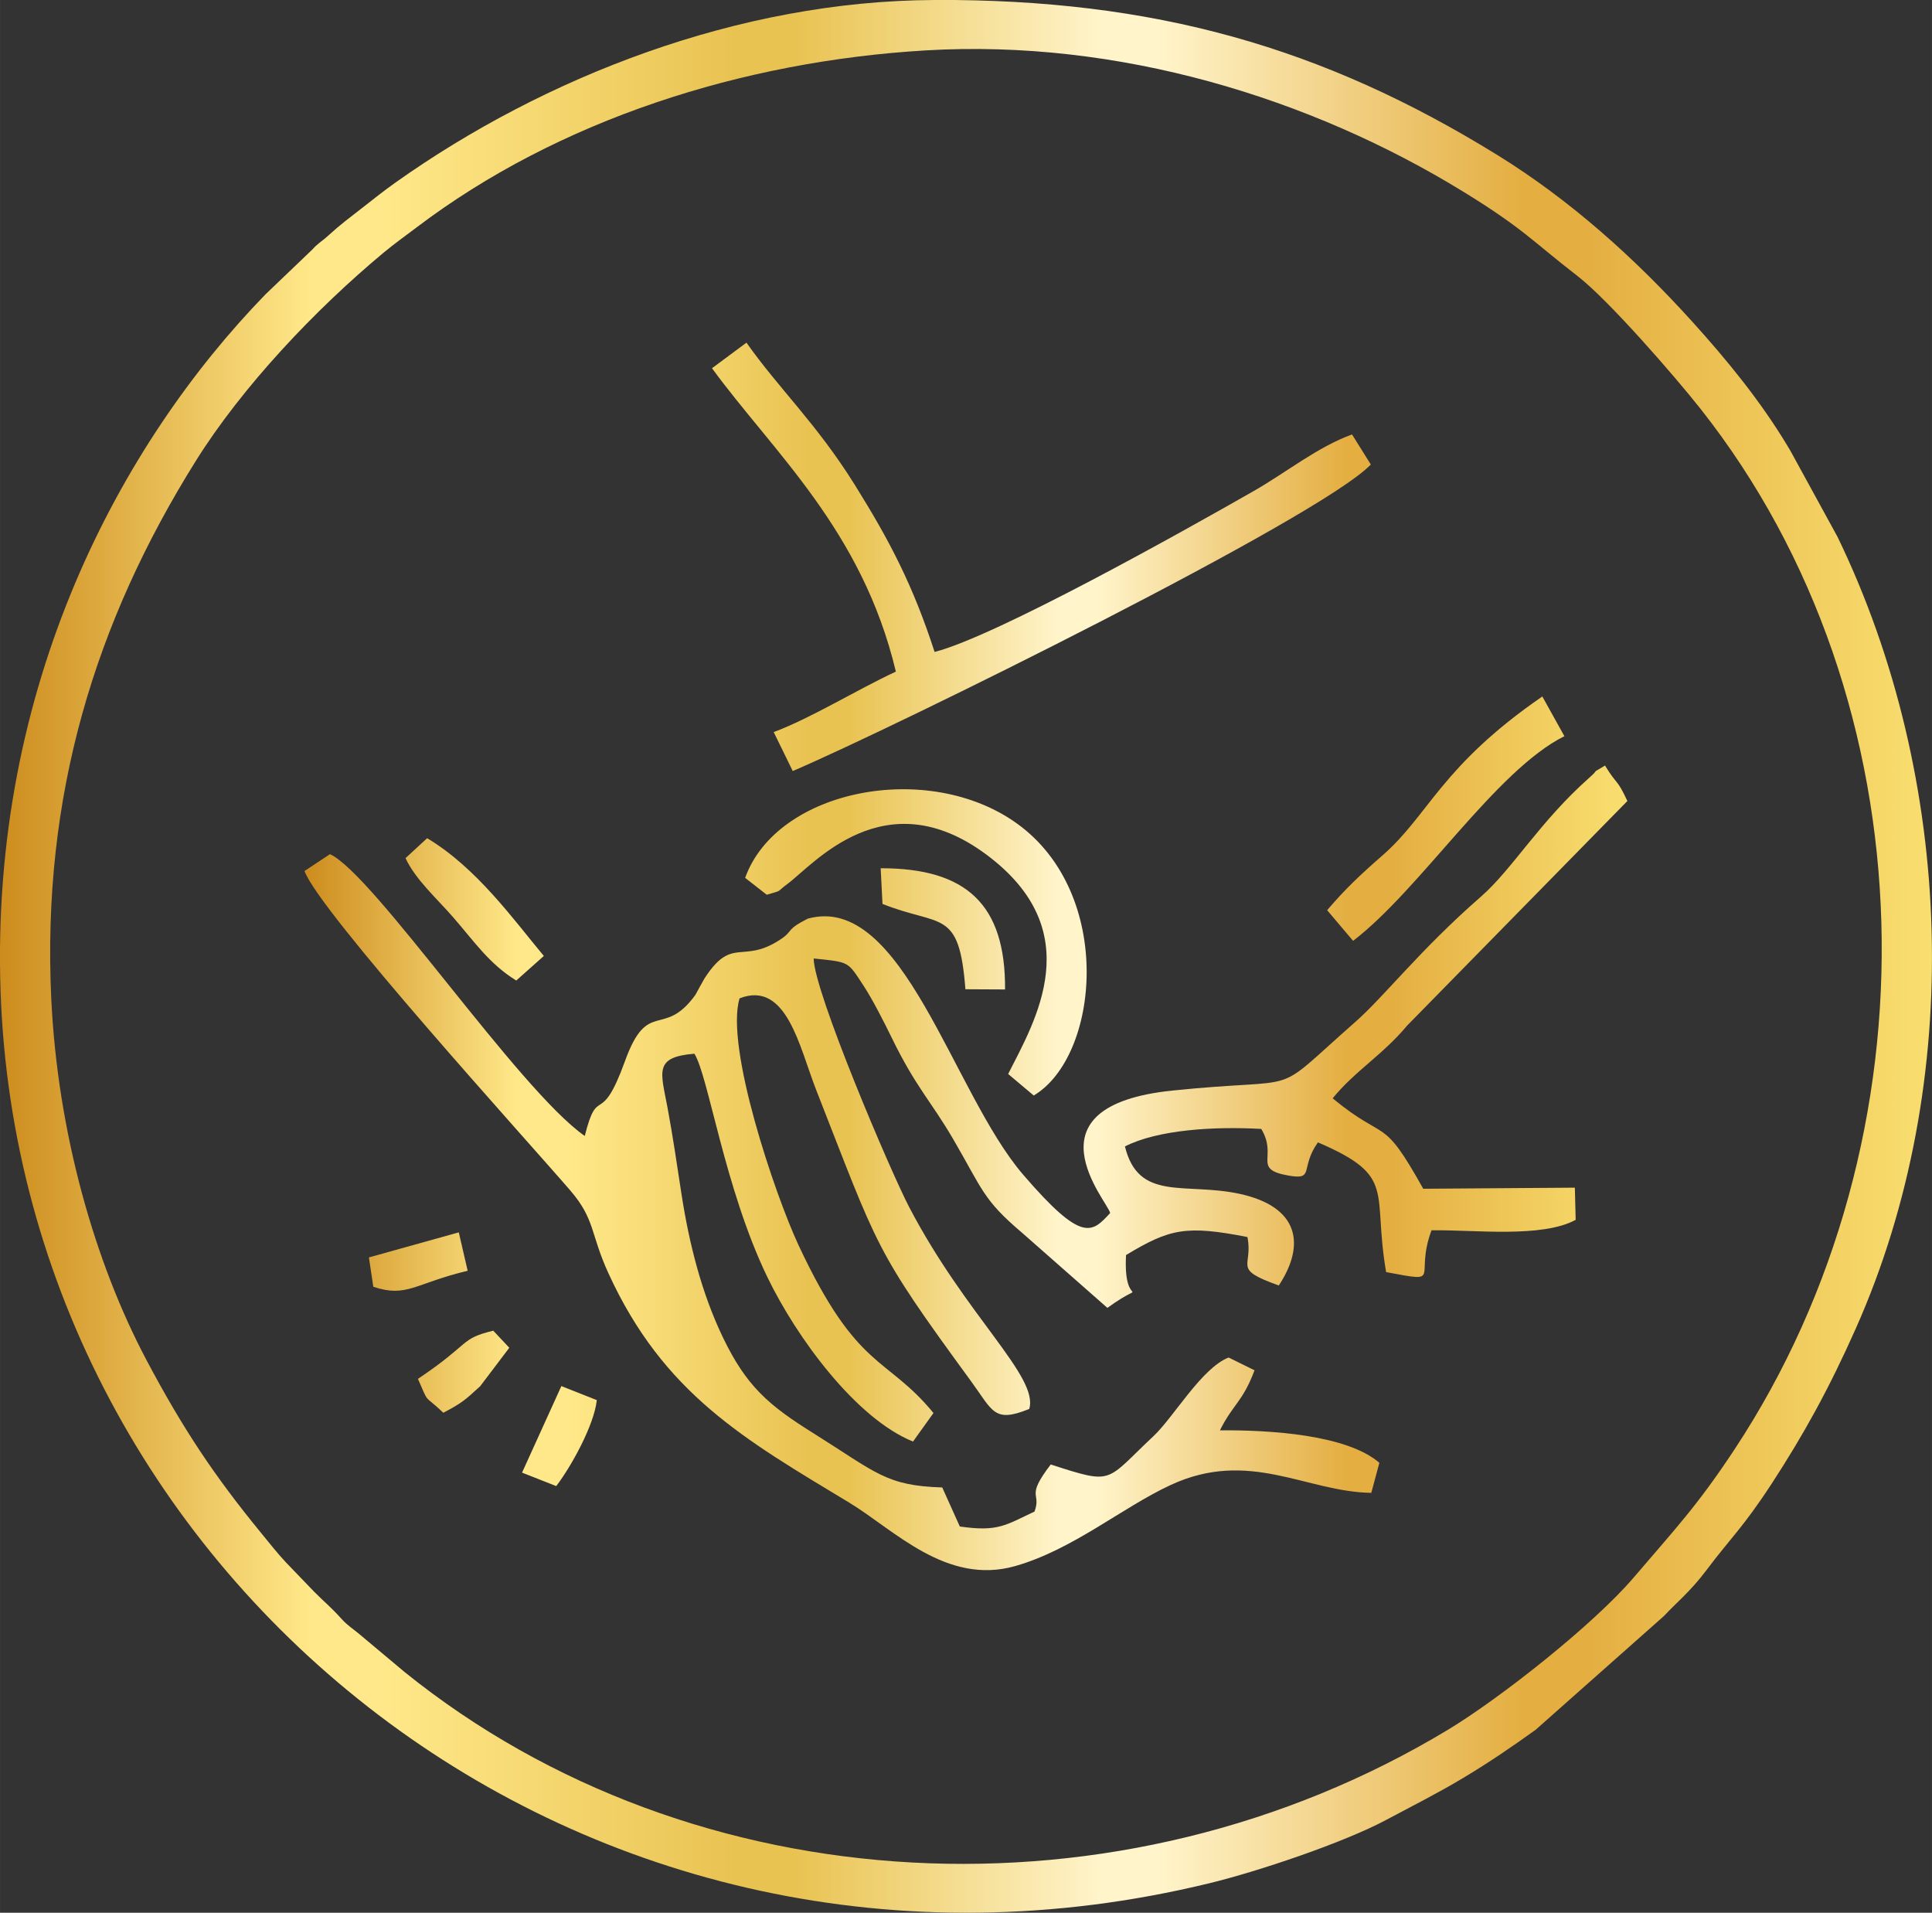
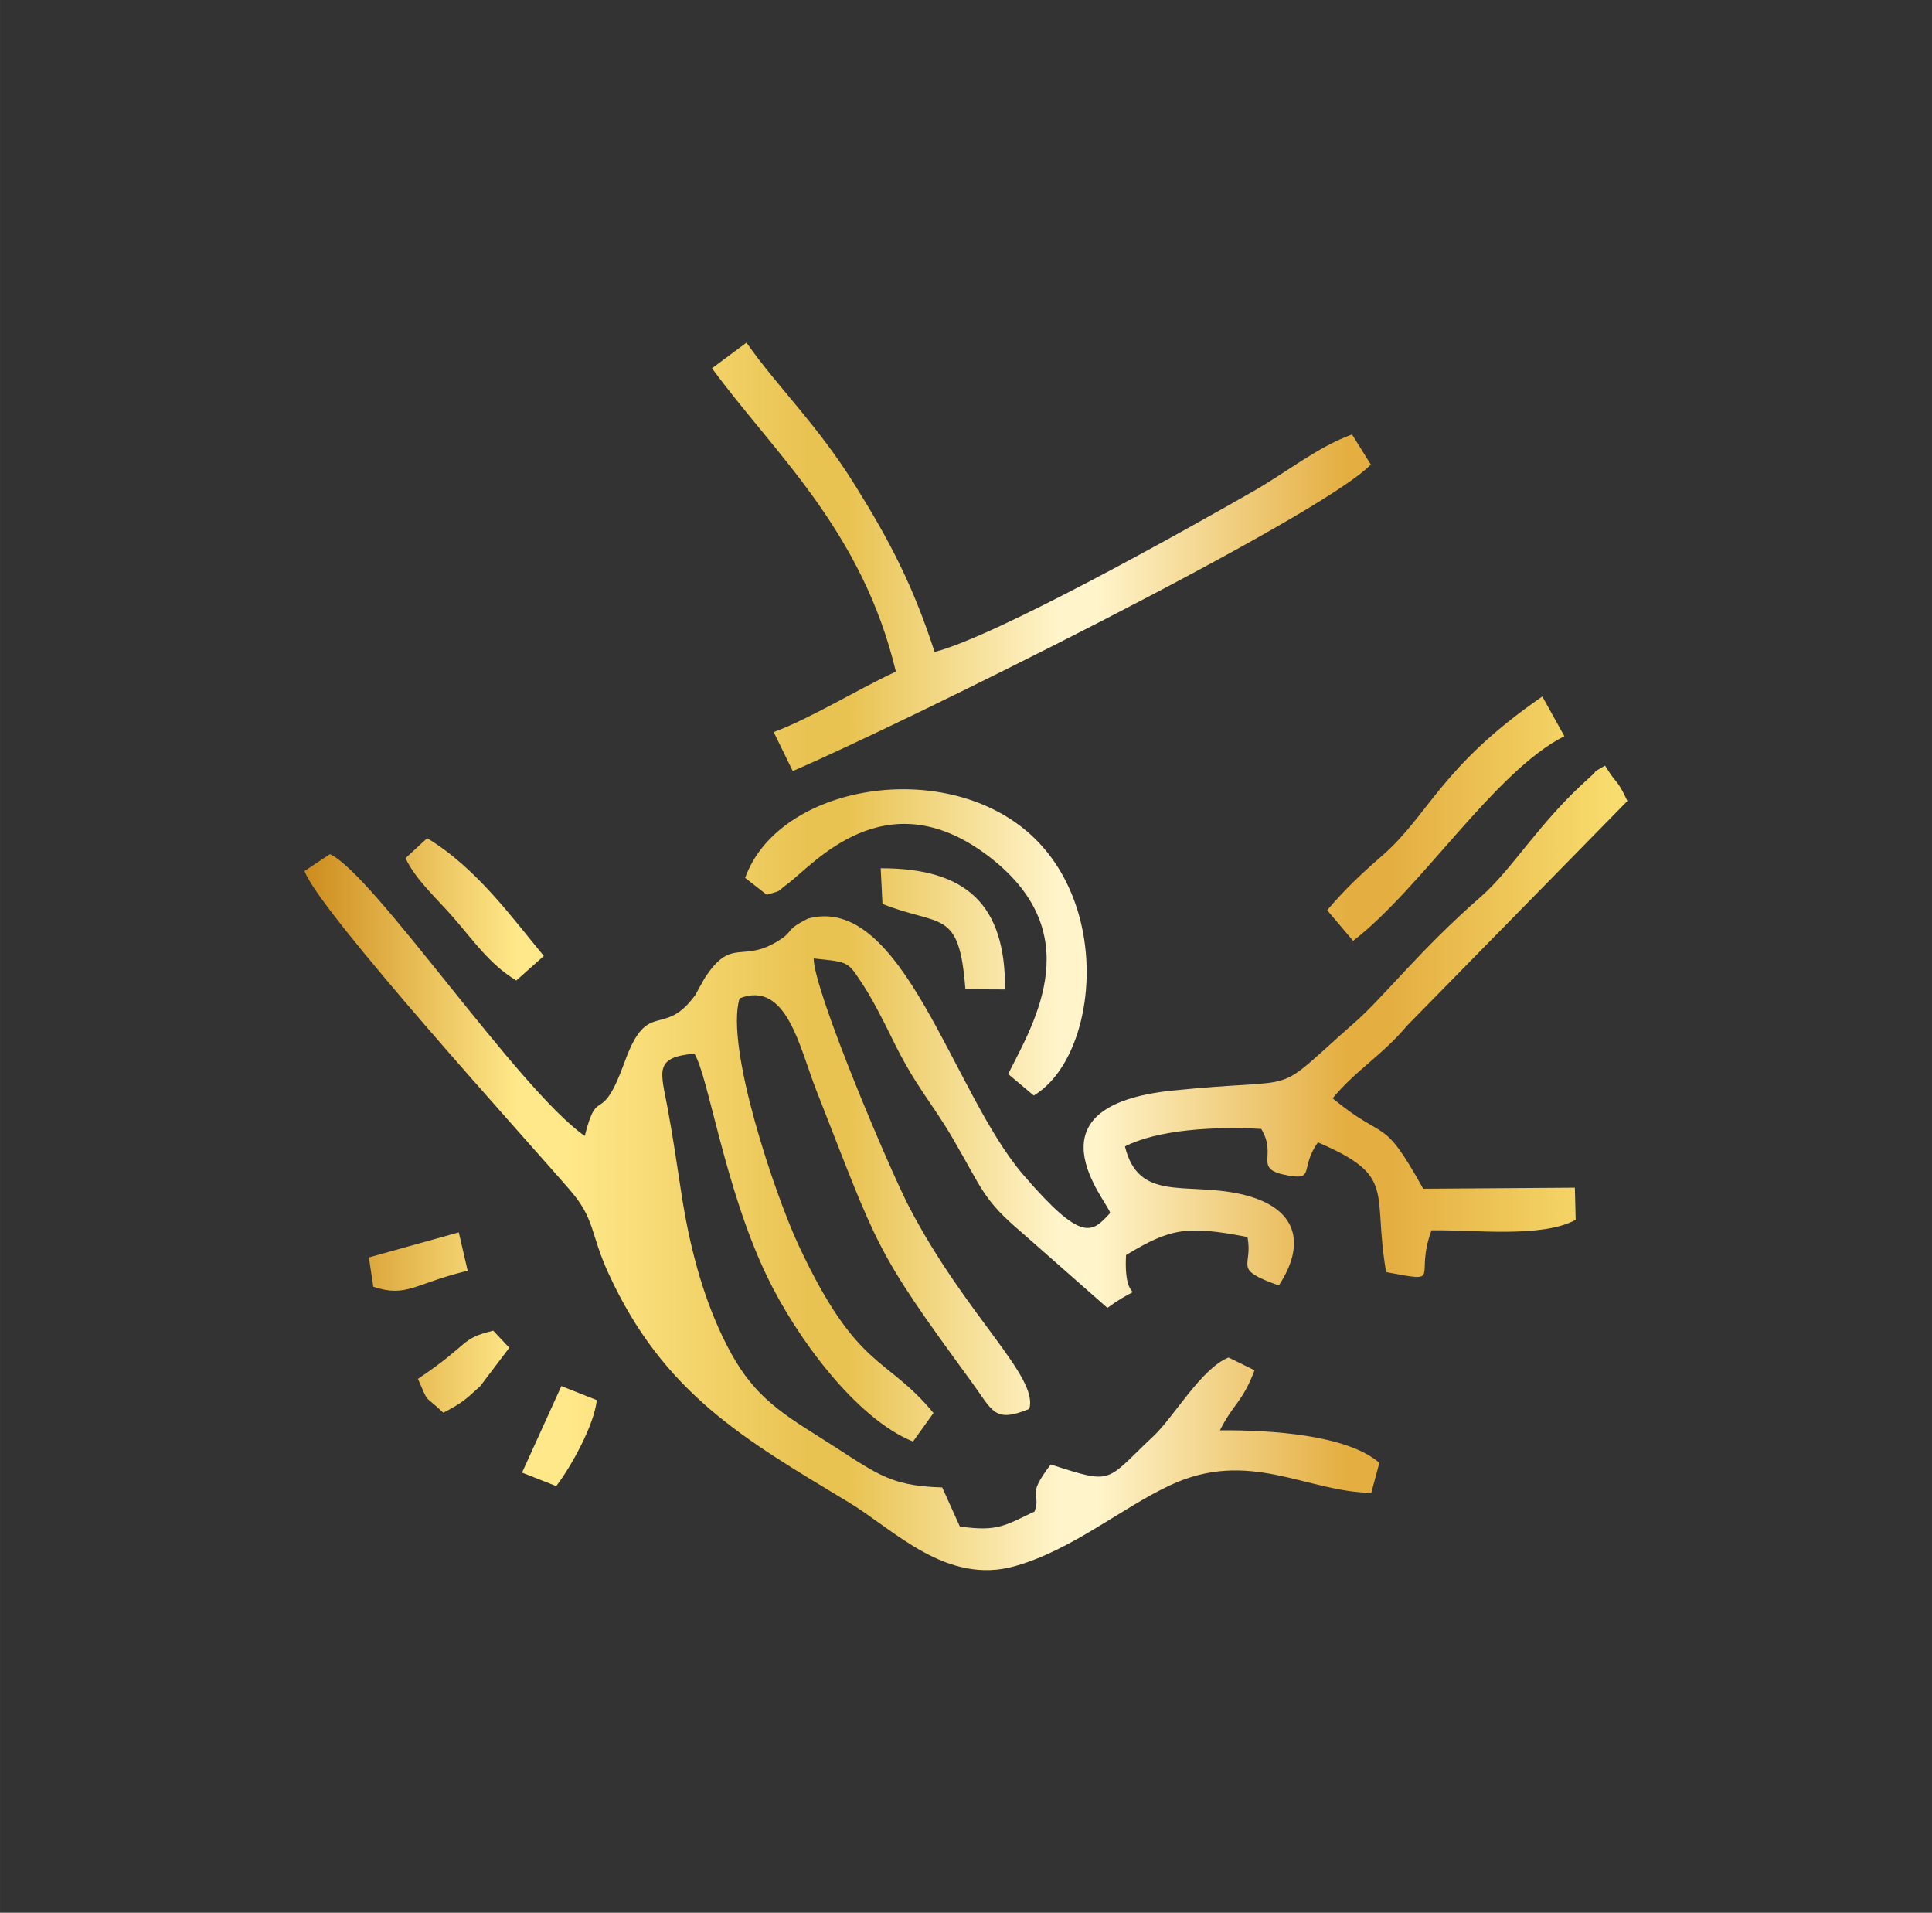
<svg xmlns="http://www.w3.org/2000/svg" xmlns:xlink="http://www.w3.org/1999/xlink" viewBox="0 0 854.76 846.11" style="shape-rendering:geometricPrecision; text-rendering:geometricPrecision; image-rendering:optimizeQuality; fill-rule:evenodd; clip-rule:evenodd" version="1.1" height="29.311mm" width="29.611mm" xml:space="preserve">
  <rect x="0" y="0" width="854.76" height="846.11" fill="#333333" stroke="none" />
  <defs>
    <style type="text/css">
   
    .fil0 {fill:url(#id0);fill-rule:nonzero}
    .fil1 {fill:url(#id1);fill-rule:nonzero}
   
  </style>
    <linearGradient y2="423.05" x2="854.76" y1="423.05" x1="-0" gradientUnits="userSpaceOnUse" id="id0">
      <stop style="stop-opacity:1; stop-color:#CD8C1D" offset="0" />
      <stop style="stop-opacity:1; stop-color:#FFE889" offset="0.161" />
      <stop style="stop-opacity:1; stop-color:#FFE889" offset="0.18" />
      <stop style="stop-opacity:1; stop-color:#FFE889" offset="0.2" />
      <stop style="stop-opacity:1; stop-color:#E9C352" offset="0.38" />
      <stop style="stop-opacity:1; stop-color:#E9C352" offset="0.412" />
      <stop style="stop-opacity:1; stop-color:#FFF4CA" offset="0.569" />
      <stop style="stop-opacity:1; stop-color:#FFF4CA" offset="0.6" />
      <stop style="stop-opacity:1; stop-color:#E4AE41" offset="0.788" />
      <stop style="stop-opacity:1; stop-color:#E4AE41" offset="0.82" />
      <stop style="stop-opacity:1; stop-color:#F9DF70" offset="1" />
    </linearGradient>
    <linearGradient y2="516.59" x2="720.03" y1="516.59" x1="134.74" xlink:href="#id0" gradientUnits="userSpaceOnUse" id="id1">
  </linearGradient>
  </defs>
  <g id="Layer_x0020_1">
-     <path d="M22.68 441.93c-4.26,-89.98 19.43,-166.83 63.87,-237.92 20.66,-33.05 53.01,-67.18 83.18,-92.26 4.69,-3.9 9.45,-7.28 14.5,-11.1 62.87,-47.68 144.33,-73.57 225.36,-78.36 85.09,-5.03 170.02,20.86 237.88,62.55 26.5,16.28 30.43,21.77 50.51,37.3 13.64,10.55 42.9,44.17 54.44,58.79 102.21,129.44 105.95,322.38 15,460.18 -16.62,25.18 -26.29,35.2 -44.59,56.66 -17.71,20.77 -59.09,53.45 -82.33,67.46 -144.57,87.18 -333.28,77.78 -461.45,-25.56l-20.55 -17.21c-2.6,-2.12 -4.99,-3.66 -7.26,-6.19 -5.14,-5.7 -7.56,-7.42 -12.22,-12.13l-12.51 -13c-3.35,-3.51 -7.87,-9.21 -11.2,-13.28 -20.48,-25.02 -34.33,-45.74 -50.48,-76.18 -22.86,-43.09 -39.34,-100.71 -42.14,-159.74zm390.7 -441.93c-86.84,0.36 -172.74,34.21 -238.17,80.58 -5.35,3.79 -9.47,7.09 -15.22,11.59 -5.52,4.32 -9.1,6.89 -14.77,12.05 -3.11,2.84 -4.17,3 -7.19,6.3l-20.54 19.65c-63.94,65.8 -121.84,172.8 -117.25,308.12 8.84,260.63 258.71,461.97 534.9,394.75 21.78,-5.3 59.42,-17.98 78.13,-27.99 12.74,-6.81 22.5,-11.64 33.9,-18.46 11.66,-6.97 21.56,-13.76 32.22,-21.4l56.88 -50.43c4.84,-5.3 11.52,-10.61 18.73,-20.23 10.37,-13.85 16.14,-18.76 28.81,-38.19 14.16,-21.72 25.44,-42.1 37.29,-68.77 48.52,-109.17 43.5,-243.46 -8.13,-350.09l-20.73 -37.86c-0.52,-0.85 -0.85,-1.45 -1.35,-2.28 -11.99,-19.93 -26.69,-37.94 -42.31,-55.19 -25.36,-28.01 -53.83,-53.63 -86.13,-73.59 -77.18,-47.68 -151.84,-68.98 -249.09,-68.58z" class="fil0" />
    <path d="M491.19 536.56c-8.12,8.81 -12.32,13.55 -38.56,-16.98 -31.28,-36.4 -53.2,-124.77 -95.24,-113.22 -10.35,5.27 -5.84,5.15 -12.49,9.46 -16.64,10.78 -21.04,-1.96 -33.3,17.13 -0.58,0.91 -3.87,7.04 -3.91,7.09 -14.17,19.65 -21.06,1.33 -31.18,29.32 -10.93,30.25 -11.9,9.63 -17.8,33.14 -29.47,-20.59 -93.36,-115.81 -112.73,-124.66l-11.26 7.46c6.52,17.98 98.63,119.29 117.52,141.22 11.14,12.93 8.86,19.07 16.93,36.69 24.48,53.48 60.45,73.63 106.51,101.46 19.84,11.99 43.01,36.77 73.52,28.07 25.48,-7.27 47.24,-25.87 68.65,-35.81 34.85,-16.19 59.99,3.01 88.84,3.44l3.58 -13.29c-14.38,-12.45 -48.35,-14.55 -70.54,-14.37 5.91,-11.79 10.01,-12.47 15.31,-26.56l-11.47 -5.65c-11.92,4.64 -24.32,26.41 -33.21,34.75 -21.64,20.28 -17.25,21.66 -45.49,12.57 -11.37,14.87 -4,12.17 -7.17,20.82 -12.87,6.02 -16.09,9.05 -33.05,6.61l-7.78 -17.27c-24.98,-0.78 -29.12,-6.55 -57.1,-24.05 -19.86,-12.42 -29.58,-20.78 -39.98,-42.42 -9.25,-19.27 -14.84,-40.94 -18.32,-63.55 -2.07,-13.45 -3.76,-25.18 -6.13,-37.93 -2.96,-15.92 -6.24,-22.44 11.87,-23.92 6.17,9.64 13.27,59.32 32.18,98.59 13.19,27.39 39.55,62.91 64.56,72.97l9.04 -12.62c-20.88,-25.45 -33.59,-18.36 -59.69,-74.23 -10.32,-22.09 -32.63,-87.81 -26.09,-109.2 20.8,-8.09 26.46,21.58 33.87,40.47 27.75,70.71 25.39,69.9 68.41,128.73 9.87,13.49 10.2,18.76 25.86,12.44 4.39,-14.18 -27.78,-40.88 -53.07,-89.22 -8.41,-16.09 -42.19,-95.5 -42.29,-110.06 16.08,1.69 14.89,1.16 22.1,12.1 3.7,5.63 8.71,15.32 12.54,23.19 10.5,21.58 17.42,28.04 27.09,44.63 12.97,22.24 13.11,26.71 30.38,41.34l37.84 33.3c19.7,-14.18 6.85,2.66 8.25,-23.36 19.36,-11.7 26.61,-13.27 53.71,-7.97 2.67,13.44 -7.16,13.88 13.88,21.43 12.05,-18.27 8.8,-34.92 -17.44,-40.56 -24.11,-5.18 -44.62,3.6 -50.64,-20.95 14.58,-7.43 39.47,-8.91 60.31,-7.75 7.47,12.37 -4.21,17.73 11.9,20.61 12.04,2.15 5.02,-3.2 13.18,-14.66 35.13,15.1 23.95,21.32 30.17,57.39 25.68,4.79 12.26,2.79 20.07,-18.49 18.79,-0.29 48.84,3.52 63.79,-4.63l-0.36 -14.23 -67.08 0.48c-18.5,-33.15 -15.83,-20.03 -40.08,-40 9.97,-12.21 22.04,-19.1 32.95,-32.17l97.45 -99.35c-4.82,-10.29 -4.25,-6.48 -9.9,-15.68 -7.3,4.4 -1.57,0.62 -7.01,5.44 -21.93,19.43 -33.92,40.36 -47.94,52.6 -27.12,23.68 -42.56,43.97 -55.58,55.42 -38.93,34.25 -20.19,24.03 -80.9,30.31 -66.68,6.9 -28.42,49.21 -27.51,54.15zm-176.19 -373.67c27.25,37.28 66.41,71.55 81.35,134.2 -17.51,8.14 -37.45,20.55 -54.05,26.75l8.43 17.24c45.62,-19.59 233.28,-112.11 255.75,-135.6l-8.31 -13.3c-15.3,5.55 -29.02,16.76 -43.55,25.06 -31.35,17.9 -113.84,64.13 -141.13,71.15 -9.52,-29.28 -19.7,-48.93 -35.38,-74.03 -16.88,-27.03 -33.65,-42.6 -47.86,-62.79l-15.25 11.32zm14.66 225.43l9.58 7.48c7.57,-2.29 3.66,-0.74 9.27,-4.89 11.35,-8.39 42.81,-46.39 87.9,-12.87 45.47,33.82 21.53,73.52 9.62,97.04l11.32 9.52c29.05,-17.3 35.79,-88.99 -7.21,-120.16 -39.36,-28.53 -106.42,-15.28 -120.47,23.88zm257.51 14.31l11.47 13.56c29.95,-22.96 62.97,-75.28 93.48,-90.54l-9.76 -17.56c-44.78,30.83 -50.13,52.31 -70.62,70.22 -10.19,8.91 -16.57,14.93 -24.57,24.32zm-407.77 -23.04c4.51,9.64 13.79,17.75 21.29,26.4 9.33,10.76 15.86,20.45 27.71,27.75l12.2 -10.87c-13.49,-16.18 -29.69,-38.94 -51.62,-52.09l-9.58 8.82zm211.03 20.26c25.84,10.31 33.96,1.76 36.68,37.75l17.55 0.09c0.24,-37.59 -17.1,-53.66 -55.03,-53.62l0.8 15.78zm-159.47 251.57l15.13 5.96c6.7,-8.78 16.77,-27 17.95,-38.03l-15.68 -6.21 -17.4 38.29zm-67.75 -95.19l1.94 12.98c14.85,4.94 18.27,-1.46 41.75,-7.08l-3.93 -16.99 -39.76 11.09zm21.69 53.73c5.17,11.77 2.22,6.42 11.25,14.98 8.14,-4.31 9.45,-5.46 16.3,-11.75l12.87 -17 -7.1 -7.56c-15,3.68 -9.49,5.33 -33.31,21.32z" class="fil1" />
  </g>
</svg>